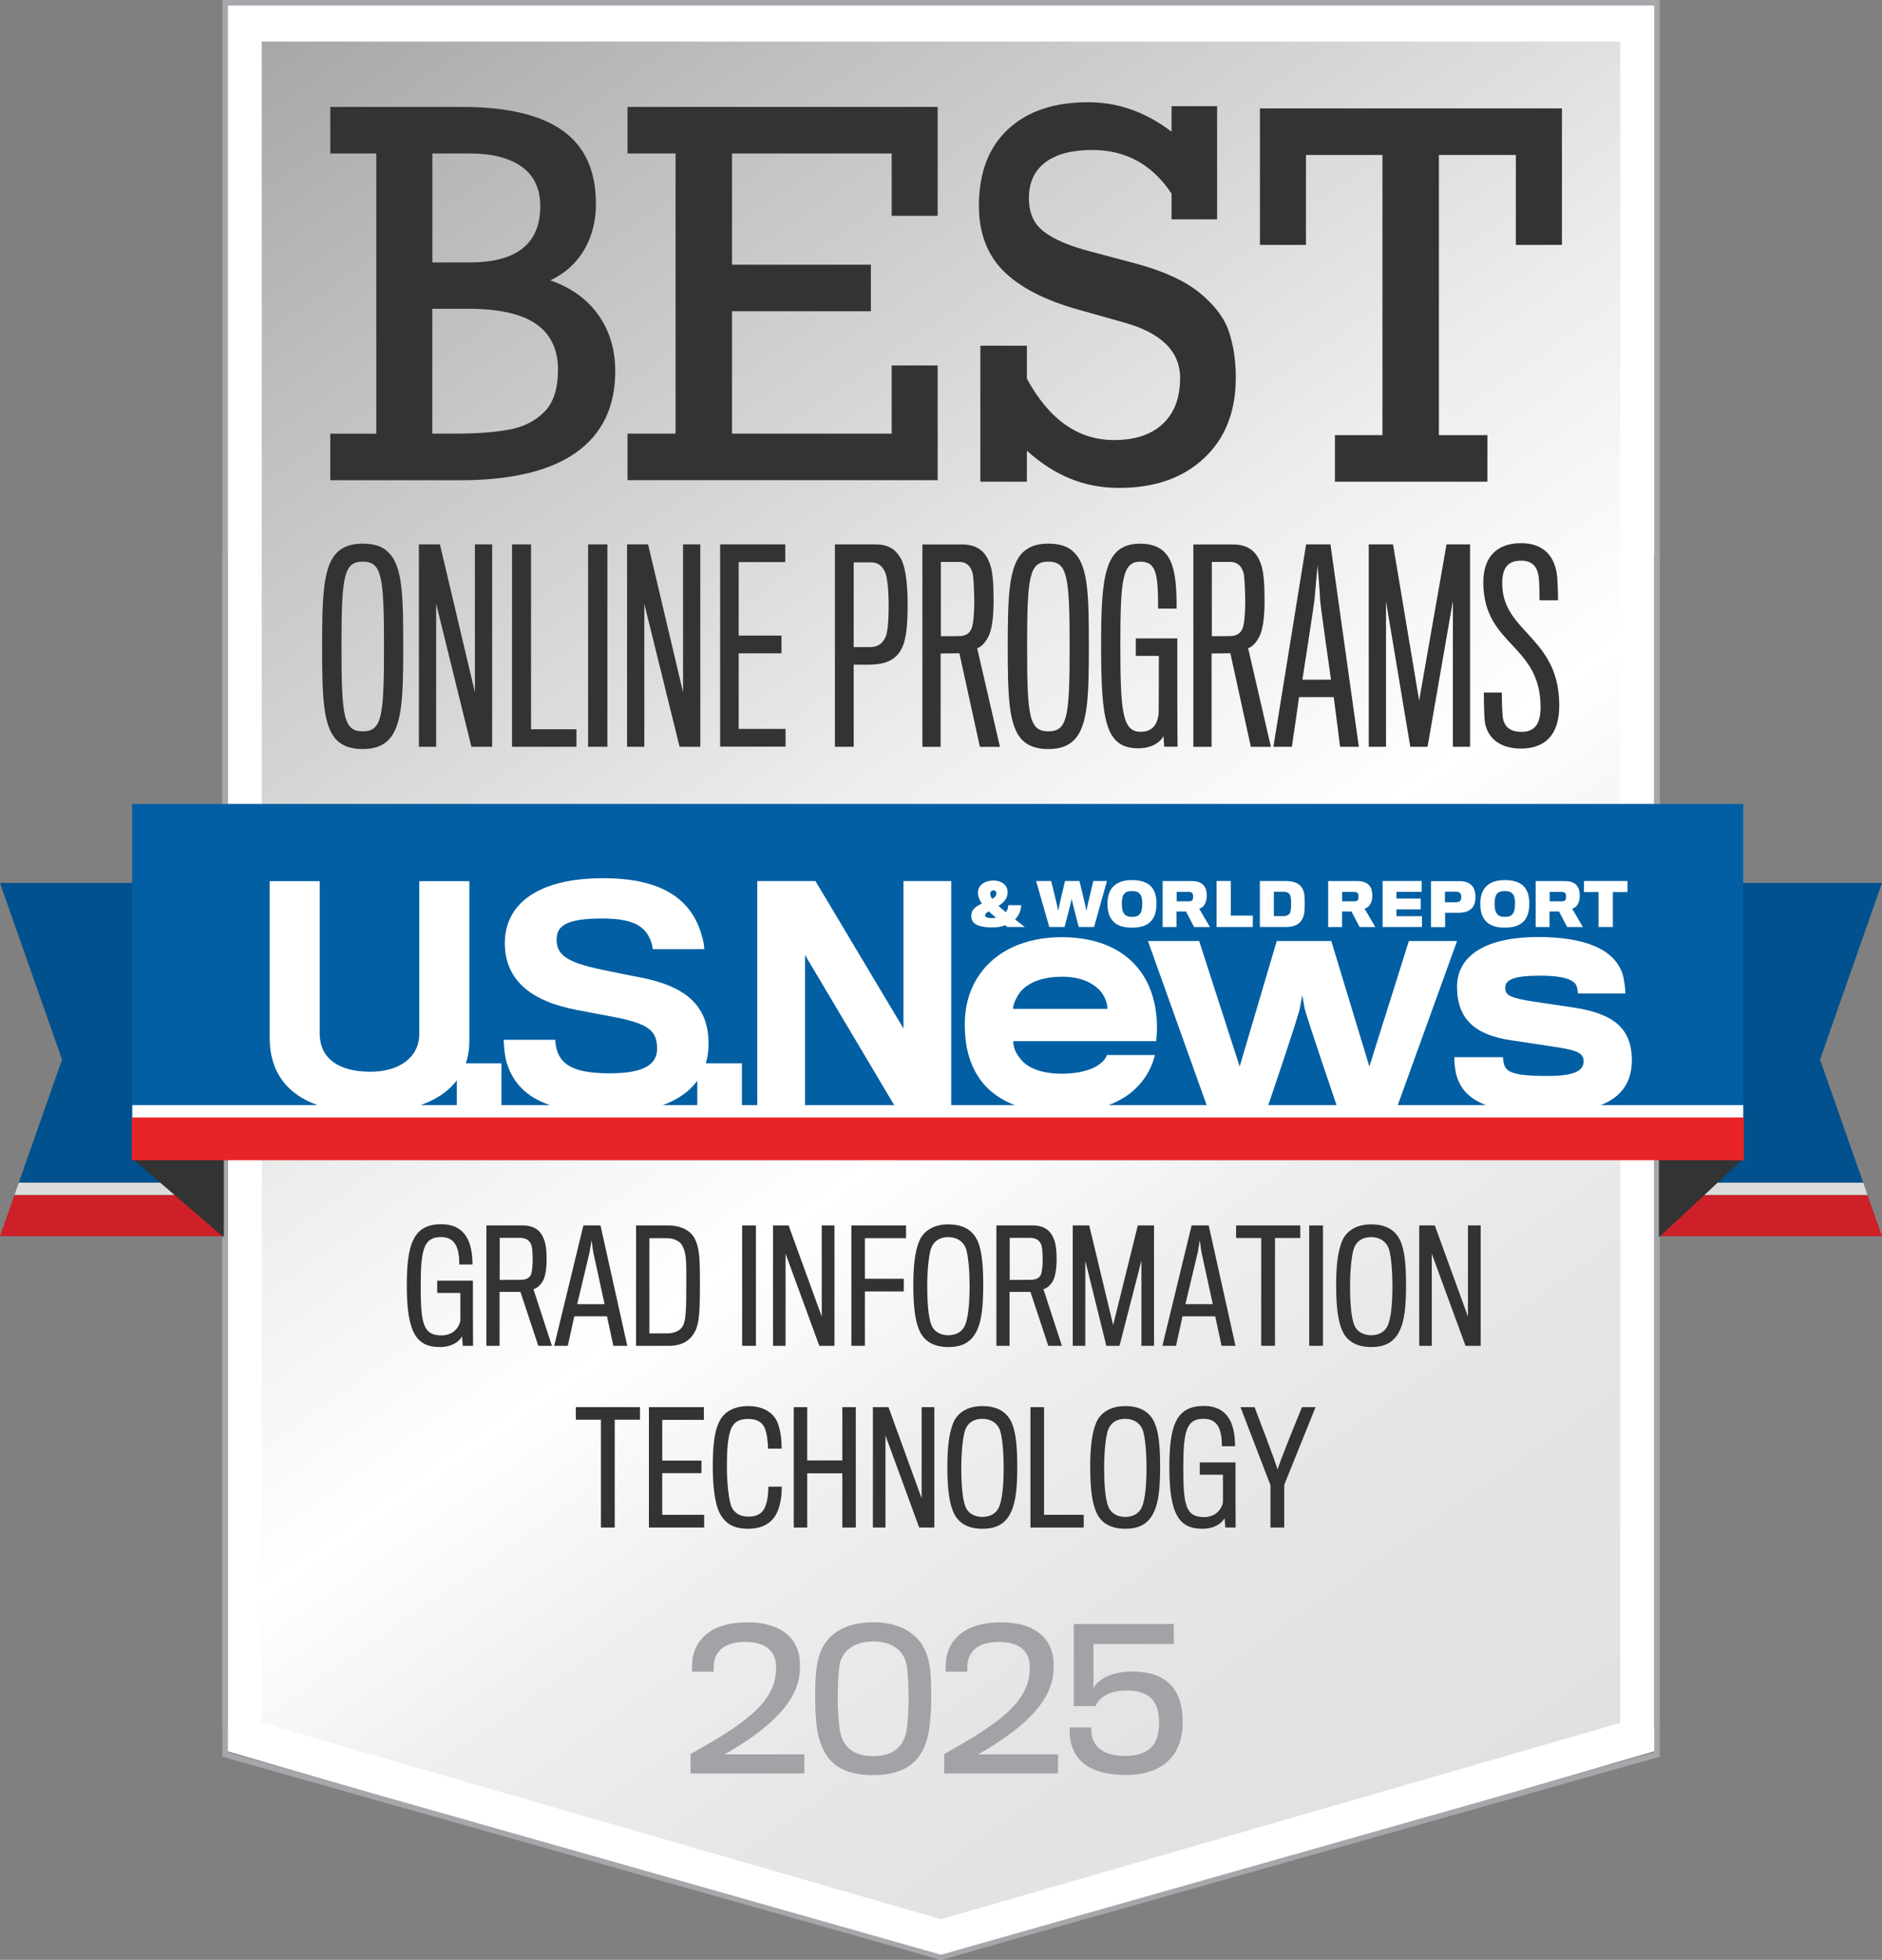
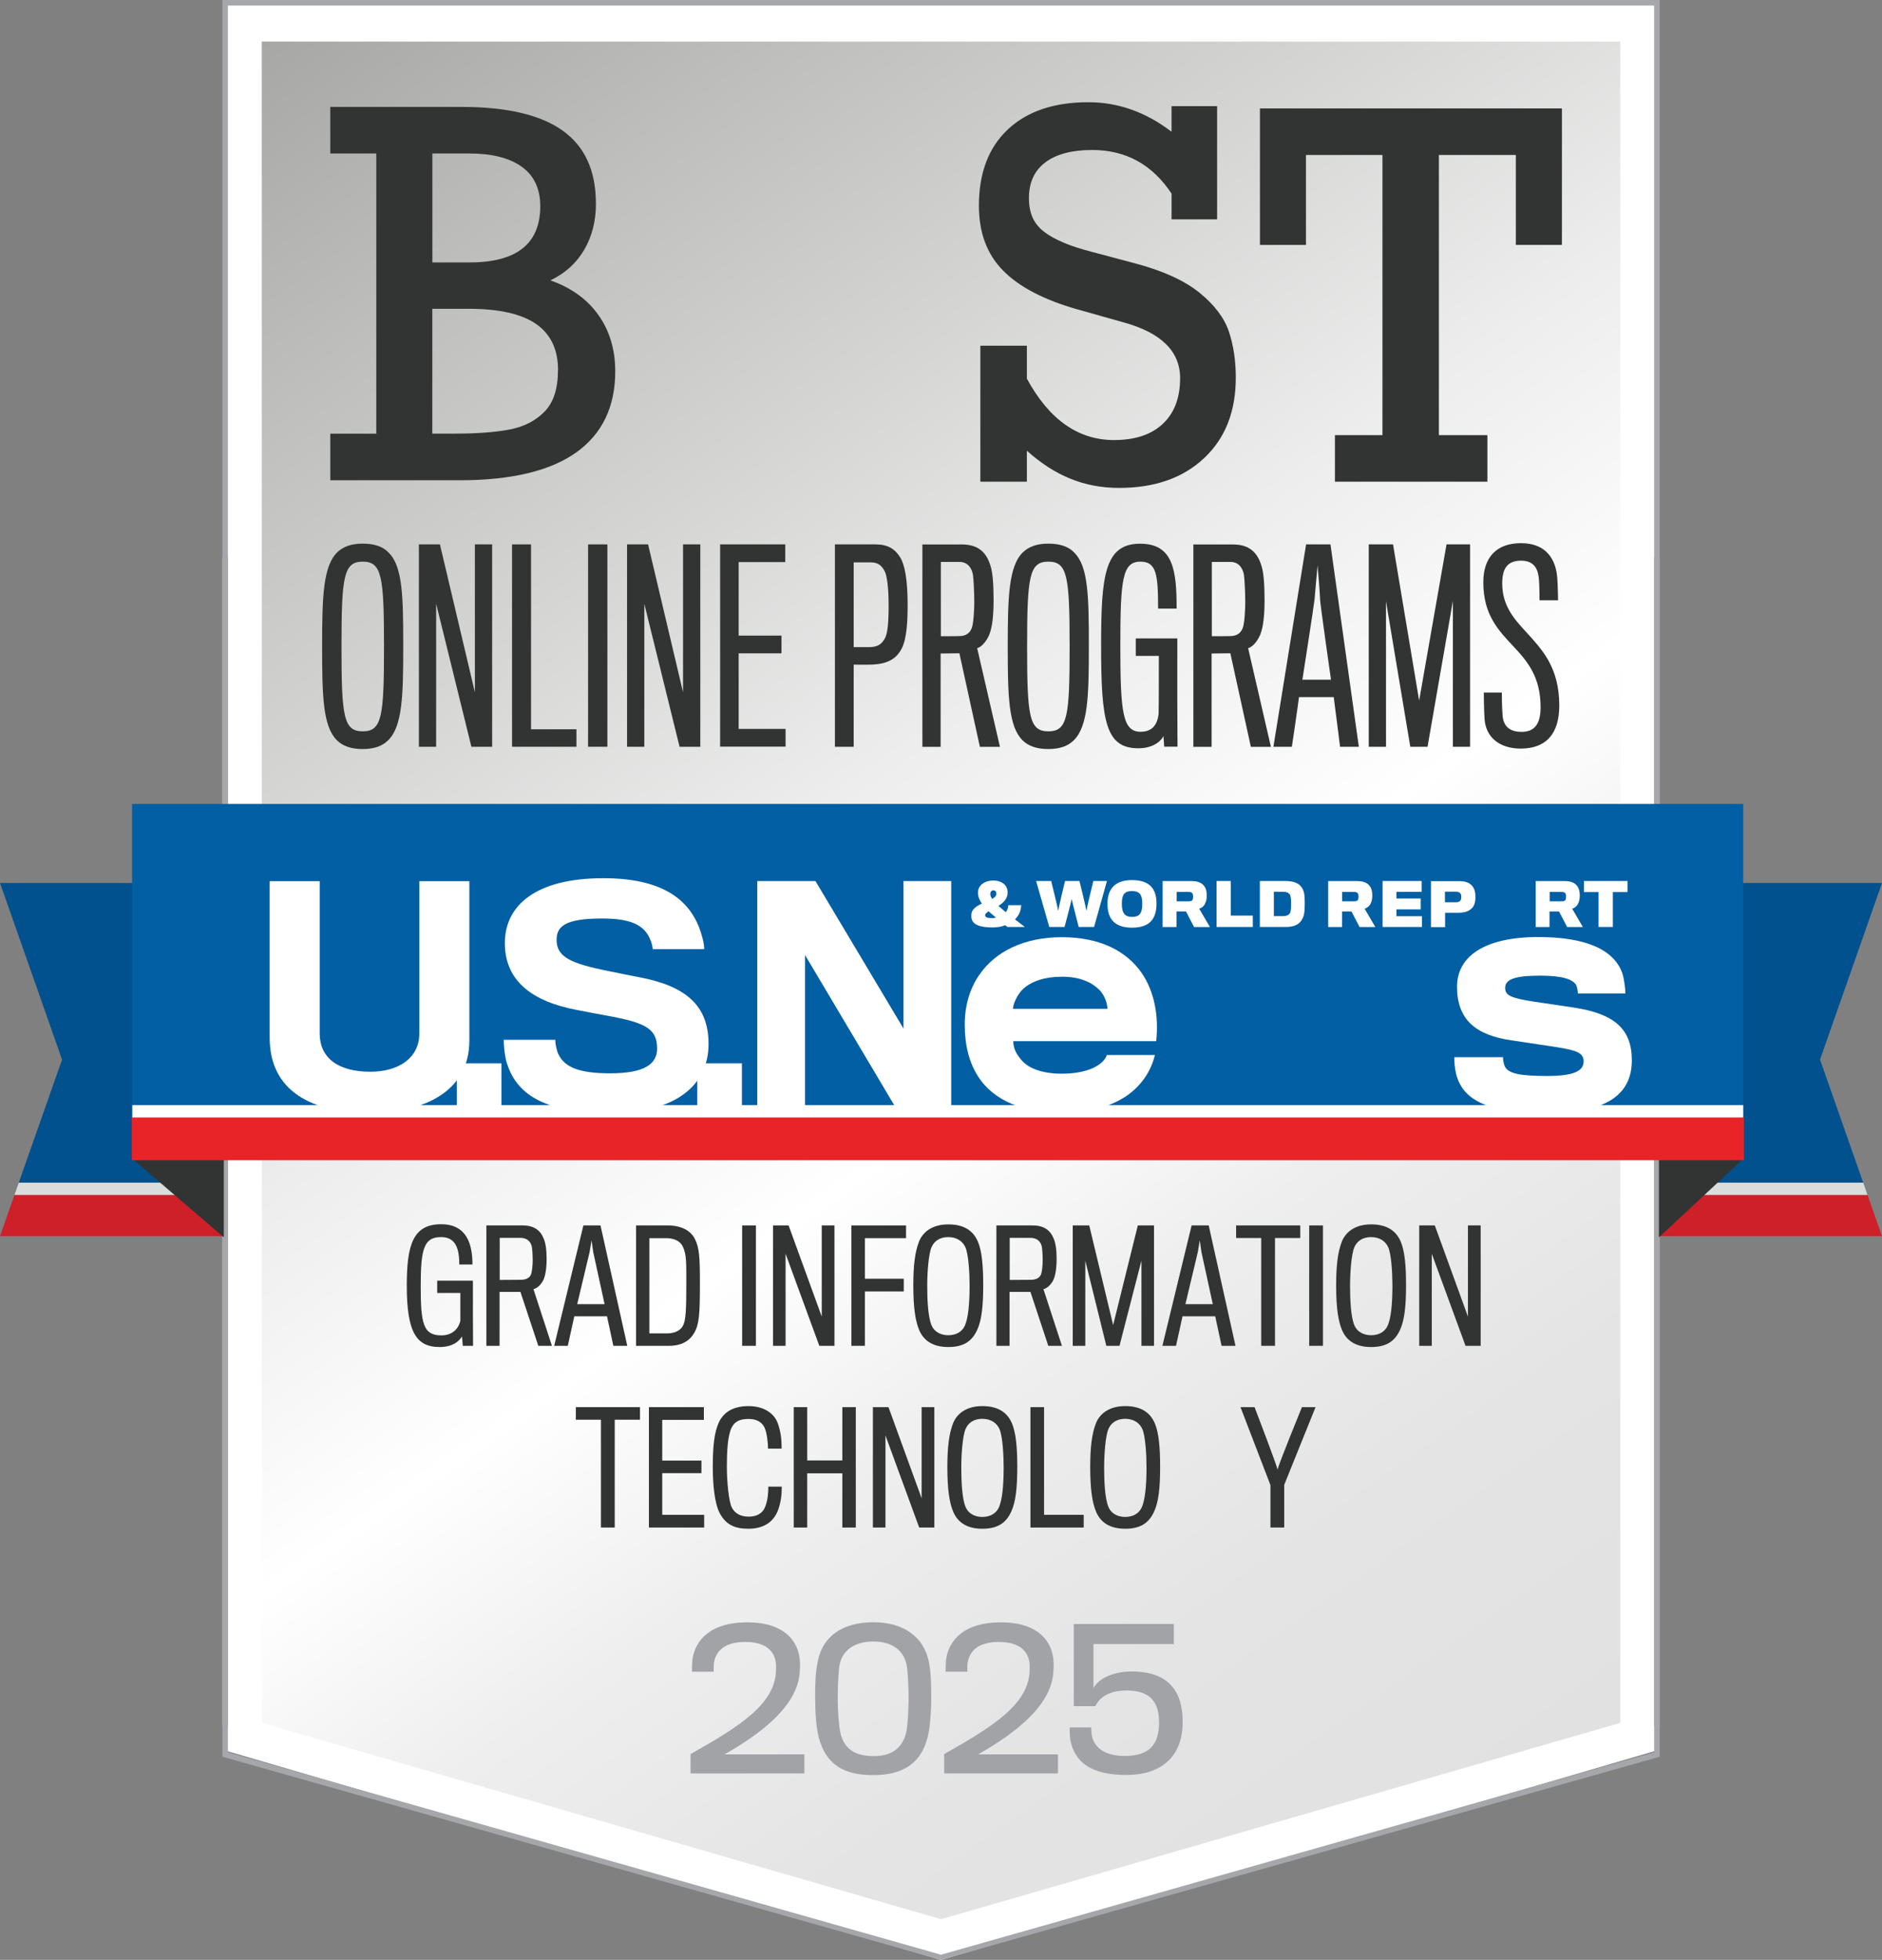
<svg xmlns="http://www.w3.org/2000/svg" id="Layer_2" data-name="Layer 2" viewBox="0 0 248.72 258.85">
  <rect x="0" y="0" width="248.72" height="258.85" fill="#808080" stroke="none" />
  <defs>
    <style>
      .cls-1 {
        fill: #025fa3;
      }

      .cls-2 {
        fill: #00518d;
      }

      .cls-3 {
        fill: url(#linear-gradient);
      }

      .cls-4 {
        fill: #a6a7ab;
      }

      .cls-5 {
        fill: #fff;
      }

      .cls-6 {
        fill: #e92429;
      }

      .cls-7 {
        fill: #a1a3a6;
      }

      .cls-8 {
        fill: #dbdddc;
      }

      .cls-9 {
        fill: #323333;
      }

      .cls-10 {
        fill: #cd2028;
      }
    </style>
    <linearGradient id="linear-gradient" x1="42.66" y1="-.17" x2="206.06" y2="233.2" gradientUnits="userSpaceOnUse">
      <stop offset="0" stop-color="#a7a8a5" />
      <stop offset=".14" stop-color="#bebfbc" />
      <stop offset=".44" stop-color="#ecedec" />
      <stop offset=".59" stop-color="#fff" />
      <stop offset=".71" stop-color="#eee" />
      <stop offset=".85" stop-color="#e3e4e3" />
      <stop offset="1" stop-color="#e0e1e0" />
    </linearGradient>
  </defs>
  <g id="Layer_1-2" data-name="Layer 1">
    <g>
      <polygon class="cls-5" points="29.75 .37 29.75 5.92 29.75 12.13 29.75 17.68 29.75 24.69 29.75 30.24 29.75 31.69 29.75 36.46 29.75 37.24 29.75 40.14 29.75 42.01 29.75 43.45 29.75 45.69 29.75 49 29.75 51.9 29.75 56.02 29.75 57.45 29.75 61.57 29.75 64.47 29.75 67.78 29.75 70.02 29.75 71.46 29.75 73.33 29.75 76.23 29.75 77.01 29.75 77.32 29.75 81.78 29.75 83.23 29.75 83.3 29.75 88.78 29.75 88.85 29.75 95.07 29.75 95.79 29.75 100.62 29.75 101.34 29.75 107.56 29.75 113.11 29.75 137.6 29.75 143.15 29.75 149.36 29.75 149.78 29.75 150.09 29.75 154.91 29.75 155.33 29.75 155.64 29.75 161.55 29.75 161.85 29.75 161.93 29.75 162.27 29.75 167.1 29.75 167.4 29.75 167.48 29.75 167.82 29.75 173.69 29.75 174.04 29.75 174.11 29.75 174.42 29.75 177.38 29.75 179.24 29.75 179.59 29.75 179.66 29.75 179.97 29.75 182.93 29.75 185.88 29.75 186.18 29.75 186.6 29.75 189.14 29.75 189.56 29.75 189.86 29.75 191.43 29.75 191.73 29.75 192.15 29.75 192.95 29.75 194.69 29.75 195.11 29.75 201.32 29.75 201.7 29.75 206.87 29.75 207.25 29.75 213.47 29.75 213.89 29.75 219.02 29.75 219.44 29.75 225.65 29.75 231.2 124.36 258.85 218.97 231.19 218.97 225.64 218.97 219.43 218.97 219.02 218.97 213.88 218.97 213.47 218.97 207.25 218.97 206.86 218.97 201.7 218.97 201.31 218.97 195.1 218.97 194.69 218.97 192.95 218.97 192.14 218.97 191.73 218.97 191.42 218.97 189.86 218.97 189.55 218.97 189.14 218.97 186.59 218.97 186.18 218.97 185.87 218.97 182.93 218.97 179.97 218.97 179.65 218.97 179.58 218.97 179.24 218.97 177.38 218.97 174.42 218.97 174.1 218.97 174.03 218.97 173.69 218.97 167.81 218.97 167.48 218.97 167.4 218.97 167.09 218.97 162.26 218.97 161.93 218.97 161.85 218.97 161.54 218.97 155.64 218.97 155.33 218.97 154.91 218.97 150.09 218.97 149.78 218.97 149.36 218.97 143.15 218.97 137.6 218.97 113.11 218.97 107.56 218.97 101.34 218.97 100.62 218.97 95.79 218.97 95.07 218.97 88.85 218.97 88.78 218.97 83.3 218.97 83.23 218.97 81.78 218.97 77.32 218.97 77.01 218.97 76.23 218.97 73.33 218.97 71.46 218.97 70.02 218.97 67.78 218.97 64.47 218.97 61.57 218.97 57.45 218.97 56.02 218.97 51.9 218.97 49 218.97 45.69 218.97 43.45 218.97 42.01 218.97 40.14 218.97 37.24 218.97 36.46 218.97 31.69 218.97 30.24 218.97 24.69 218.97 17.68 218.97 12.13 218.97 5.92 218.97 .37 29.75 .37" />
      <polygon class="cls-3" points="34.59 5.49 34.59 11.03 34.59 17.24 34.59 22.79 34.59 29.8 34.59 35.35 34.59 37.61 34.59 41.56 34.59 43.15 34.59 45.24 34.59 47.11 34.59 49.36 34.59 50.79 34.59 54.91 34.59 57 34.59 60.1 34.59 61.2 34.59 61.92 34.59 62.55 34.59 62.62 34.59 64.88 34.59 66.75 34.59 67.47 34.59 68.83 34.59 69.56 34.59 70.43 34.59 73.68 34.59 74.38 34.59 75.11 34.59 76.64 34.59 77.36 34.59 79.23 34.59 81.32 34.59 82.19 34.59 82.91 34.59 86.86 34.59 89.12 34.59 89.2 34.59 94.67 34.59 94.74 34.59 100.95 34.59 101.68 34.59 106.5 34.59 107.23 34.59 113.44 34.59 118.98 34.59 129.91 34.59 135.45 34.59 141.66 34.59 142.39 34.59 146.17 34.59 147.21 34.59 147.93 34.59 151.72 34.59 154.14 34.59 154.22 34.59 157.93 34.59 158.65 34.59 159.69 34.59 159.77 34.59 163.47 34.59 164.2 34.59 165.98 34.59 166.7 34.59 169.66 34.59 170.41 34.59 170.49 34.59 171.53 34.59 172.25 34.59 175.21 34.59 175.96 34.59 176.03 34.59 178.46 34.59 181.42 34.59 182.14 34.59 182.24 34.59 182.97 34.59 184.01 34.59 185.93 34.59 186.97 34.59 187.69 34.59 187.79 34.59 188.52 34.59 191.47 34.59 193.9 34.59 193.98 34.59 194.72 34.59 195.55 34.59 197.68 34.59 199.52 34.59 203.23 34.59 205.73 34.59 210.24 34.59 211.28 34.59 215.79 34.59 222 34.59 227.55 124.36 253.48 214.14 227.55 214.14 222 214.14 215.79 214.14 211.28 214.14 210.24 214.14 205.73 214.14 203.23 214.14 199.52 214.14 197.68 214.14 195.55 214.14 194.72 214.14 193.98 214.14 193.9 214.14 191.47 214.14 188.52 214.14 187.79 214.14 187.69 214.14 186.97 214.14 185.93 214.14 184.01 214.14 182.97 214.14 182.24 214.14 182.14 214.14 181.42 214.14 178.46 214.14 176.03 214.14 175.96 214.14 175.21 214.14 172.25 214.14 171.53 214.14 170.49 214.14 170.41 214.14 169.66 214.14 166.7 214.14 165.98 214.14 164.2 214.14 163.47 214.14 159.77 214.14 159.69 214.14 158.65 214.14 157.93 214.14 154.22 214.14 154.14 214.14 151.72 214.14 147.93 214.14 147.21 214.14 146.17 214.14 142.39 214.14 141.66 214.14 135.45 214.14 129.91 214.14 118.98 214.14 113.44 214.14 107.23 214.14 106.5 214.14 101.68 214.14 100.95 214.14 94.74 214.14 94.67 214.14 89.2 214.14 89.12 214.14 86.86 214.14 82.91 214.14 82.19 214.14 81.32 214.14 79.23 214.14 77.36 214.14 76.64 214.14 75.11 214.14 74.38 214.14 73.68 214.14 70.43 214.14 69.56 214.14 68.83 214.14 67.47 214.14 66.75 214.14 64.88 214.14 62.62 214.14 62.55 214.14 61.92 214.14 61.2 214.14 60.1 214.14 57 214.14 54.91 214.14 50.79 214.14 49.36 214.14 47.11 214.14 45.24 214.14 43.15 214.14 41.56 214.14 37.61 214.14 35.35 214.14 29.8 214.14 22.79 214.14 17.24 214.14 11.03 214.14 5.49 34.59 5.49" />
      <polygon class="cls-4" points="218.61 73.56 218.61 85.34 218.61 86.86 218.61 94.73 218.61 96.74 218.61 101.21 218.61 105.7 218.61 117.1 218.61 123.88 218.61 129.28 218.61 140.68 218.61 153.79 218.61 158.6 218.61 159.2 218.61 167.82 218.61 197.73 218.61 202.54 218.61 209.13 218.61 231.43 124.36 258.17 30.12 231.43 30.12 209.13 30.12 202.54 30.12 197.73 30.12 167.82 30.12 159.2 30.12 158.6 30.12 153.79 30.12 140.68 30.12 129.28 30.12 123.88 30.12 117.1 30.12 105.7 30.12 101.21 30.12 96.74 30.12 94.73 30.12 86.86 30.12 85.34 30.12 73.56 29.39 73.56 29.39 85.34 29.39 86.86 29.39 94.73 29.39 96.74 29.39 101.21 29.39 105.7 29.39 117.1 29.39 123.88 29.39 129.28 29.39 140.68 29.39 153.79 29.39 158.6 29.39 159.2 29.39 167.82 29.39 197.73 29.39 202.54 29.39 209.13 29.39 232.02 124.36 258.85 219.34 232.02 219.34 209.13 219.34 202.54 219.34 197.73 219.34 167.82 219.34 159.2 219.34 158.6 219.34 153.79 219.34 140.68 219.34 129.28 219.34 123.88 219.34 117.1 219.34 105.7 219.34 101.21 219.34 96.74 219.34 94.73 219.34 86.86 219.34 85.34 219.34 73.56 218.61 73.56" />
      <polygon class="cls-4" points="30.12 228.06 30.12 225.53 30.12 192.17 30.12 182.56 30.12 181.9 30.12 176.53 30.12 161.91 30.12 149.2 30.12 143.17 30.12 135.61 30.12 122.9 30.12 117.89 30.12 112.91 30.12 110.67 30.12 101.9 30.12 100.2 30.12 86.61 30.12 73.9 30.12 68.89 30.12 61.67 30.12 42.59 30.12 .73 218.61 .73 218.61 42.59 218.61 61.67 218.61 68.89 218.61 73.9 218.61 86.61 218.61 100.2 218.61 101.9 218.61 110.67 218.61 112.91 218.61 117.89 218.61 122.9 218.61 135.61 218.61 143.17 218.61 149.2 218.61 161.91 218.61 176.53 218.61 181.9 218.61 182.56 218.61 192.17 218.61 225.53 218.61 228.06 219.34 228.06 219.34 225.53 219.34 192.17 219.34 182.56 219.34 181.9 219.34 176.53 219.34 161.91 219.34 149.2 219.34 143.17 219.34 135.61 219.34 122.9 219.34 117.89 219.34 112.91 219.34 110.67 219.34 101.9 219.34 100.2 219.34 86.61 219.34 73.9 219.34 68.89 219.34 61.67 219.34 42.59 219.34 0 29.39 0 29.39 42.59 29.39 61.67 29.39 68.89 29.39 73.9 29.39 86.61 29.39 100.2 29.39 101.9 29.39 110.67 29.39 112.91 29.39 117.89 29.39 122.9 29.39 135.61 29.39 143.17 29.39 149.2 29.39 161.91 29.39 176.53 29.39 181.9 29.39 182.56 29.39 192.17 29.39 225.53 29.39 228.06 30.12 228.06" />
      <g>
        <path class="cls-9" d="M78.76,26.85c0,2.31-.51,4.35-1.54,6.12s-2.52,3.12-4.48,4.06c2.77.98,4.89,2.51,6.36,4.6,1.47,2.08,2.21,4.55,2.21,7.41,0,4.69-1.72,8.26-5.15,10.71-3.44,2.45-8.58,3.68-15.43,3.68h-17.08v-6.15h6.08V20.27h-6.08v-6.15h17.34c6,0,10.46,1.05,13.38,3.14,2.92,2.09,4.38,5.29,4.38,9.59ZM71.4,27.24c0-2.31-.82-4.05-2.45-5.22-1.64-1.17-3.95-1.75-6.94-1.75h-4.87v14.39h4.94c6.22,0,9.32-2.48,9.32-7.43ZM73.75,48.89c0-2.73-.97-4.76-2.9-6.1-1.93-1.34-4.92-2.01-8.98-2.01h-4.74v16.49h2.94c2.95,0,5.37-.18,7.26-.54,1.9-.36,3.44-1.14,4.63-2.36,1.19-1.21,1.78-3.04,1.78-5.48Z" />
-         <path class="cls-9" d="M117.84,28.51v-8.24h-21.1v14.69h18.35v6.15h-18.35v16.16h21.1v-9h6.08v15.15h-40.99v-6.15h6.35V20.27h-6.35v-6.15h40.99v14.39h-6.08Z" />
        <path class="cls-9" d="M154.83,17.39v-3.37h6.02v14.95h-6.02v-3.4c-2.55-3.84-6.04-5.76-10.47-5.76-2.71,0-4.78.55-6.22,1.64-1.44,1.09-2.16,2.66-2.16,4.71s.68,3.46,2.04,4.48c1.36,1.03,3.45,1.9,6.26,2.62l5.79,1.54c3.68.98,6.51,2.28,8.49,3.89,1.97,1.61,3.26,3.33,3.86,5.14.6,1.81.9,3.83.9,6.05,0,4.47-1.4,8.02-4.19,10.63-2.79,2.62-6.53,3.93-11.22,3.93s-8.54-1.64-12.2-4.91v4.09h-6.15v-17.96h6.15v4.35c2.94,5.41,6.78,8.11,11.52,8.11,2.77,0,4.92-.71,6.44-2.14,1.53-1.43,2.29-3.44,2.29-6.04,0-3.53-2.49-5.99-7.46-7.36l-6.15-1.73c-4.43-1.26-7.7-2.98-9.81-5.14-2.12-2.16-3.17-5.01-3.17-8.54,0-4.34,1.28-7.7,3.84-10.09,2.56-2.39,6.1-3.58,10.62-3.58,3.93,0,7.59,1.3,10.99,3.89Z" />
        <path class="cls-9" d="M200.33,32.35v-11.88h-10.17v37h6.41v6.15h-20.15v-6.15h6.28V20.47h-10.11v11.88h-6.08V14.32h39.91v18.03h-6.08Z" />
      </g>
      <g>
        <path class="cls-9" d="M51.35,72.98c1.88,1.81,1.94,5.89,1.94,12.39s-.1,10.52-1.98,12.39c-.77.77-1.84,1.17-3.38,1.17s-2.65-.4-3.42-1.17c-1.84-1.84-1.94-5.86-1.94-12.39s.13-10.62,2.01-12.43c.77-.74,1.84-1.14,3.35-1.14s2.65.37,3.42,1.17ZM50.75,85.37c0-9.28-.3-11.19-2.81-11.19s-2.81,1.91-2.81,11.19.27,11.22,2.81,11.22,2.81-1.94,2.81-11.22Z" />
        <path class="cls-9" d="M62.3,98.63l-4.66-18.89v18.89h-2.28v-26.73h2.78l4.62,19.53v-19.53h2.28v26.73h-2.75Z" />
        <path class="cls-9" d="M67.67,98.63v-26.73h2.51v24.42h6v2.31h-8.51Z" />
        <path class="cls-9" d="M77.72,98.63v-26.73h2.55v26.73h-2.55Z" />
        <path class="cls-9" d="M89.81,98.63l-4.66-18.89v18.89h-2.28v-26.73h2.78l4.62,19.53v-19.53h2.28v26.73h-2.75Z" />
        <path class="cls-9" d="M95.17,98.63v-26.73h8.61v2.34h-6.16v9.71h5.66v2.34h-5.66v9.98h6.2v2.34h-8.64Z" />
        <path class="cls-9" d="M118.95,86.04c-.7,1.07-1.81,1.61-3.35,1.71-.57.07-2.78.03-2.78.03v10.85h-2.48v-26.73h5.36c1.64,0,2.58.6,3.28,1.74.6.97.97,3.01.97,6.23s-.27,5.06-1,6.16ZM116.94,75.49c-.47-.94-1.07-1.21-1.84-1.21h-2.28v11.19h2.14c1.24-.03,1.67-.57,2.04-1.27.3-.64.44-1.91.44-4.25s-.23-3.92-.5-4.45Z" />
        <path class="cls-9" d="M130.78,83.73c-.33.84-1,1.71-1.64,1.88l3.01,13.03h-2.65l-2.71-12.36-2.48.03v12.33h-2.41v-26.73h5.23c2.18,0,3.25,1.07,3.78,2.85.27.84.4,2.38.4,4.46s-.17,3.55-.54,4.52ZM128.6,75.99c-.17-1.04-.77-1.77-1.78-1.77h-2.48v9.81s2.44,0,2.68-.03c.77-.07,1.21-.5,1.41-1.07.23-.6.33-2.38.33-3.38,0-1.27-.1-3.18-.17-3.55Z" />
        <path class="cls-9" d="M141.96,72.98c1.88,1.81,1.94,5.89,1.94,12.39s-.1,10.52-1.98,12.39c-.77.77-1.84,1.17-3.38,1.17s-2.65-.4-3.42-1.17c-1.84-1.84-1.94-5.86-1.94-12.39s.13-10.62,2.01-12.43c.77-.74,1.84-1.14,3.35-1.14s2.65.37,3.42,1.17ZM141.36,85.37c0-9.28-.3-11.19-2.81-11.19s-2.81,1.91-2.81,11.19.27,11.22,2.81,11.22,2.81-1.94,2.81-11.22Z" />
        <path class="cls-9" d="M153.86,98.63l-.1-1.41c-.47.9-1.64,1.61-3.32,1.61-4.32,0-4.92-3.52-4.92-13.56,0-9.21.44-13.46,5.16-13.46,4.39,0,4.82,3.55,4.82,8.57h-2.45c0-4.55-.23-6.2-2.34-6.2-2.38,0-2.65,2.34-2.65,11.12s.3,11.35,2.68,11.35c1.51,0,2.21-.9,2.38-2.38.03-.74.03-7.57.03-7.64h-3.05v-2.31h5.49v8.07c0,3.11.03,6.23.03,6.23h-1.78Z" />
        <path class="cls-9" d="M166.59,83.73c-.33.84-1,1.71-1.64,1.88l3.01,13.03h-2.65l-2.71-12.36-2.48.03v12.33h-2.41v-26.73h5.23c2.18,0,3.25,1.07,3.78,2.85.27.84.4,2.38.4,4.46s-.17,3.55-.54,4.52ZM164.41,75.99c-.17-1.04-.77-1.77-1.78-1.77h-2.48v9.81s2.45,0,2.68-.03c.77-.07,1.2-.5,1.41-1.07.23-.6.33-2.38.33-3.38,0-1.27-.1-3.18-.17-3.55Z" />
        <path class="cls-9" d="M170.74,98.63h-2.45l4.32-26.73h3.22l3.75,26.73h-2.48s-.74-5.89-.84-6.56h-4.59c-.07.7-.94,6.56-.94,6.56ZM174.46,79.18c0-.54-.33-4.52-.33-4.52,0,0-.37,3.95-.4,4.49-.07.74-1.61,10.62-1.61,10.62h3.78s-1.44-10.05-1.44-10.58Z" />
        <path class="cls-9" d="M192.01,98.63v-19.26l-3.35,19.26h-2.28l-3.21-19.22v19.22h-2.28v-26.73h3.21l3.45,20.63,3.62-20.63h3.11v26.73h-2.28Z" />
        <path class="cls-9" d="M200.99,98.87c-2.95,0-4.62-1.61-4.79-3.85-.1-1.34-.1-3.32-.1-3.55h2.38c0,.33,0,1.84.1,3.05.13,1.54,1.07,2.14,2.51,2.14,1.64,0,2.51-.94,2.51-3.25,0-4.05-1.77-6.1-3.62-8.07-1.94-2.08-3.95-4.12-3.95-8.44,0-3.21,1.67-5.16,4.99-5.16s4.62,2.14,4.79,4.66c.07.97.1,2.78.1,2.88h-2.45c0-.07,0-1.67-.07-2.65-.1-1.54-.67-2.58-2.38-2.58s-2.48.94-2.48,2.98c0,2.91,1.47,4.62,3.12,6.4,2.08,2.28,4.42,4.66,4.42,9.75,0,3.85-1.84,5.69-5.09,5.69Z" />
      </g>
      <g>
        <g>
          <polygon class="cls-2" points="0 116.62 29.41 116.62 29.41 156.21 2.48 156.21 8.2 139.95 0 116.62" />
          <polygon class="cls-8" points="29.41 157.84 1.91 157.84 2.48 156.21 29.41 156.21 29.41 157.84" />
          <polygon class="cls-10" points="29.41 163.27 0 163.27 1.91 157.84 29.41 157.84 29.41 163.27" />
        </g>
        <g>
          <polygon class="cls-2" points="248.72 116.62 219.32 116.62 219.32 156.21 246.24 156.21 240.53 139.95 248.72 116.62" />
          <polygon class="cls-8" points="219.32 157.84 246.81 157.84 246.24 156.21 219.32 156.21 219.32 157.84" />
          <polygon class="cls-10" points="219.32 163.27 248.72 163.27 246.81 157.84 219.32 157.84 219.32 163.27" />
        </g>
        <polygon class="cls-9" points="29.58 153.02 29.58 163.42 17.42 152.98 29.58 153.02" />
        <polygon class="cls-9" points="219.24 153.02 219.24 163.42 230.46 152.98 219.24 153.02" />
        <rect class="cls-1" x="17.46" y="106.18" width="212.92" height="41.48" />
        <g id="U.S.News">
          <path class="cls-5" d="M48.8,146.98c-7.53,0-13.16-2.83-13.16-9.91v-20.69h6.61v20.12c0,3.18,2.37,5.05,6.7,5.05,3.79,0,6.46-1.87,6.46-5.01v-20.16h6.62v21.07c0,6.39-5.5,9.53-13.23,9.53Z" />
          <path class="cls-5" d="M60.37,146.59v-6.15h5.9v6.15h-5.9Z" />
          <path class="cls-5" d="M80.64,147.01c-9.14,0-12.43-2.75-13.65-6.58-.31-.99-.42-2.49-.42-3.1h6.81c0,.54.19,1.46.42,1.91.84,1.76,2.83,2.52,6.84,2.52,4.59,0,6.2-1.26,6.2-3.25,0-2.49-1.26-3.37-6.16-4.28-.88-.15-3.1-.58-4.44-.84-5.89-1.11-9.52-3.82-9.52-8.83s4.13-8.57,13-8.57c7.58,0,11.13,2.64,12.66,6.46.38,1,.69,2.14.69,2.91h-6.81c0-.34-.19-1.03-.42-1.49-.8-1.68-2.45-2.56-6.27-2.56-5.01,0-6.01,1.11-6.01,2.83,0,2.22,1.8,3.1,6.74,4.09,1.52.3,3.51.73,4.2.84,6.01,1.15,9.14,3.63,9.14,8.8,0,5.47-4.32,9.14-13.01,9.14Z" />
          <path class="cls-5" d="M92.15,146.59v-6.15h5.9v6.15h-5.9Z" />
          <path class="cls-5" d="M118.55,146.59l-12.16-20.46v20.46h-6.31v-30.22h7.69l11.63,19.47v-19.47h6.31v30.22h-7.15Z" />
          <path class="cls-5" d="M148.58,144.93c-1.95,1.25-4.67,2.02-8.27,2.02-4.95,0-8.96-1.46-11.1-4.86-1.1-1.74-1.71-3.97-1.71-6.77,0-2.55.69-4.82,1.95-6.6,2.15-3.12,6-4.94,10.86-4.94,5.11,0,8.59,1.86,10.58,4.74,1.66,2.43,2.27,5.63,1.91,8.99h-18.89c0,1.02.45,1.79,1.21,2.64.94,1.01,2.76,1.66,5.19,1.66,1.83,0,3.16-.32,4.1-.73,1.17-.53,1.74-1.25,1.86-1.74h6.36c-.52,2.15-1.82,4.17-4.05,5.6ZM145.26,130.71c-.94-.93-2.47-1.71-4.91-1.71-2.31,0-4.01.61-5.1,1.58-.77.69-1.38,2.02-1.38,2.67h12.48c0-.65-.28-1.7-1.09-2.55Z" />
-           <path class="cls-5" d="M184.51,146.59h-7.66s-4.38-12.81-4.46-13.54c-.04-.29-.29-1.61-.29-1.61,0,0-.24,1.32-.28,1.56-.04.77-4.42,13.58-4.42,13.58h-7.71l-7.98-22.29h6.77l5.35,16.57,4.9-16.57h7.21l5.03,16.57,5.22-16.57h6.37l-8.06,22.29Z" />
          <path class="cls-5" d="M204.48,147c-7.54,0-11.1-1.5-12.04-5.14-.2-.89-.24-1.5-.24-2.23h6.44c0,.29.04.69.2,1.14.41,1.05,2.11,1.34,5.63,1.34s4.82-.65,4.82-1.94-1.34-1.54-4.62-2.03c-.85-.12-3.52-.53-4.86-.73-4.9-.69-7.25-2.83-7.25-7.09,0-3.97,3.56-6.56,10.74-6.56,6.12,0,9.97,1.58,11.1,4.78.28.86.41,2.23.41,2.67h-6.28c0-.24-.09-.93-.29-1.21-.45-.61-1.62-1.14-4.7-1.14-3.57,0-4.62.57-4.62,1.62,0,.97.69,1.34,3.85,1.82,1.3.2,4.42.65,5.19.77,5.35.81,7.7,2.8,7.7,6.97,0,4.62-3.49,6.97-11.18,6.97Z" />
        </g>
        <g id="_World_Report" data-name="&amp;amp; World Report">
          <path class="cls-5" d="M132.93,120.47c.2-.25.31-.57.33-.92h1.7c-.03.76-.34,1.42-.82,1.88.4.3.86.65,1.3,1h-2.31c-.1-.07-.2-.16-.29-.23-.47.2-1.09.29-1.67.29-1.44,0-2.74-.26-2.8-1.38,0-.1,0-.24,0-.31.02-.69.67-1.12,1.39-1.46-.35-.5-.49-.92-.5-1.28v-.31c.03-.75.77-1.45,2.03-1.45,1.16,0,1.83.67,1.87,1.41,0,.05,0,.22,0,.26-.02.77-.61,1.3-1.21,1.68.27.22.62.54.97.82ZM130.19,120.86c0,.29.27.4.91.4.17,0,.38-.02.53-.06-.35-.3-.71-.58-.96-.84-.28.16-.47.32-.47.49ZM131.67,118.1v-.12c0-.2-.1-.38-.38-.38s-.38.18-.41.4c0,.05,0,.11,0,.16.01.17.1.36.25.56.31-.18.53-.38.55-.62Z" />
          <path class="cls-5" d="M144.59,122.43h-2.03s-.91-3.5-.93-3.7c-.01.2-.94,3.7-.94,3.7h-2.02l-1.74-6.07h1.99s.93,3.75.93,3.94c0-.19.9-3.94.9-3.94h1.91s.92,3.75.92,3.94c0-.19.91-3.94.91-3.94h1.8l-1.7,6.07Z" />
          <path class="cls-5" d="M152.84,119.34c0,2.13-1.01,3.18-3.24,3.18s-3.24-1.08-3.24-3.16c0-1.94.99-3.12,3.24-3.12s3.24,1.06,3.24,3.09ZM150.96,119.39c0-1.2-.33-1.7-1.36-1.7s-1.34.48-1.34,1.7c0,1.29.47,1.71,1.35,1.71s1.35-.36,1.35-1.71Z" />
          <path class="cls-5" d="M159.23,119.43c-.19.32-.47.51-.75.58l1.42,2.43h-2.09l-1.07-2.05h-1.26v2.05h-1.83v-6.07h3.84c.81,0,1.33.23,1.64.64.24.31.35.71.35,1.28,0,.49-.11.87-.27,1.14ZM157.62,118.05c-.09-.2-.27-.25-.54-.25h-1.57v1.24h1.61c.23,0,.42-.05.49-.2.05-.11.07-.27.07-.39,0-.14-.01-.3-.07-.39Z" />
          <path class="cls-5" d="M160.78,122.43v-6.07h1.88v4.57h2.91v1.5h-4.79Z" />
          <path class="cls-5" d="M169.92,122.43h-3.42v-6.07h3.33c1.1,0,1.78.27,2.16.79.37.52.44,1.02.44,2.13,0,1.29-.09,1.77-.43,2.27-.36.56-.99.88-2.08.88ZM170.63,119.28c0-.44-.04-1-.19-1.17-.24-.26-.46-.33-.92-.33h-1.17v3.22h1.17c.47,0,.72-.1.93-.35.16-.19.18-.88.18-1.37Z" />
          <path class="cls-5" d="M181.09,119.43c-.19.32-.47.51-.75.58l1.42,2.43h-2.08l-1.07-2.05h-1.25v2.05h-1.83v-6.07h3.84c.81,0,1.33.23,1.64.64.24.31.35.71.35,1.28,0,.49-.11.87-.27,1.14ZM179.48,118.05c-.09-.2-.28-.25-.55-.25h-1.56v1.24h1.6c.23,0,.43-.05.5-.2.05-.11.07-.27.07-.39,0-.14-.01-.3-.06-.39Z" />
          <path class="cls-5" d="M182.72,122.43v-6.07h5.16v1.43h-3.33v.88h3.21v1.44h-3.21v.9h3.37v1.42h-5.2Z" />
          <path class="cls-5" d="M194.53,119.93c-.35.41-.93.6-1.68.62-.23,0-1.87,0-1.87,0v1.9h-1.87v-6.07h3.74c.73,0,1.25.16,1.59.51.36.31.55.83.55,1.58,0,.67-.15,1.15-.45,1.47ZM193.03,118.06c-.1-.19-.28-.29-.59-.29h-1.48v1.4h1.46c.35,0,.53-.12.62-.29.06-.11.08-.22.08-.4,0-.19-.03-.35-.08-.43Z" />
-           <path class="cls-5" d="M202.11,119.34c0,2.13-1.02,3.18-3.24,3.18s-3.24-1.08-3.24-3.16c0-1.94.99-3.12,3.24-3.12s3.24,1.06,3.24,3.09ZM200.23,119.39c0-1.2-.33-1.7-1.36-1.7s-1.35.48-1.35,1.7c0,1.29.46,1.71,1.35,1.71s1.35-.36,1.35-1.71Z" />
          <path class="cls-5" d="M208.52,119.43c-.2.32-.47.51-.75.58l1.42,2.43h-2.08l-1.07-2.05h-1.26v2.05h-1.83v-6.07h3.84c.81,0,1.34.23,1.64.64.23.31.35.71.35,1.28,0,.49-.11.87-.27,1.14ZM206.91,118.05c-.09-.2-.28-.25-.54-.25h-1.57v1.24h1.6c.23,0,.43-.05.5-.2.04-.11.07-.27.07-.39,0-.14-.01-.3-.06-.39Z" />
          <path class="cls-5" d="M213.15,117.82v4.61h-1.89v-4.61h-1.93v-1.46h5.76v1.46h-1.94Z" />
        </g>
        <rect class="cls-5" x="17.48" y="145.96" width="212.9" height="1.95" />
        <rect class="cls-6" x="17.42" y="147.59" width="213.05" height="5.65" />
      </g>
      <g>
        <path class="cls-9" d="M61.16,177.75l-.1-1.24c-.4.68-1.3,1.4-2.96,1.4-3.06,0-4.34-1.92-4.34-8.1,0-5.36.8-8.12,4.54-8.12,3.3,0,4.14,2.5,4.14,5.32h-1.74c0-2-.42-3.62-2.4-3.62-2.24,0-2.7,1.46-2.7,6.46s.34,6.52,2.74,6.52c1.42,0,2.26-.86,2.5-1.92v-3.68h-3.06v-1.62h4.72v4.7c0,1.88.02,3.88.02,3.9h-1.36Z" />
        <path class="cls-9" d="M71.84,168.99c-.3.64-.8,1.14-1.34,1.28l2.44,7.48h-1.8l-2.36-7.12h-2.76v7.12h-1.74v-15.9h4.78c1.56,0,2.38.68,2.8,1.76.24.56.38,1.44.38,2.66s-.16,2.16-.4,2.72ZM70.26,164.55c-.18-.64-.66-1.06-1.5-1.06h-2.72v5.56s2.82-.02,2.92-.02c.66-.04,1.06-.3,1.22-.72.14-.36.22-1.26.22-1.84,0-.7-.06-1.68-.14-1.92Z" />
        <path class="cls-9" d="M75.04,177.75h-1.8l3.86-15.9h2.26l3.54,15.9h-1.84l-.84-3.9h-4.32l-.86,3.9ZM78.4,165.37c-.04-.2-.22-1.56-.22-1.56,0,0-.22,1.36-.26,1.56-.06.28-1.64,6.88-1.64,6.88h3.62s-1.46-6.66-1.5-6.88Z" />
        <path class="cls-9" d="M88.38,177.75h-4.32v-15.9h4.2c1.76,0,3.02.68,3.56,1.76.6,1.18.68,2.38.68,5.9,0,4.06-.1,5.42-.76,6.54-.58,1-1.58,1.7-3.36,1.7ZM90.7,169.51c0-2.72.04-3.8-.46-4.86-.36-.78-1.22-1.12-2.2-1.12h-2.22v12.58h2.32c.94,0,1.72-.32,2.1-.98.4-.72.46-2.08.46-5.62Z" />
        <path class="cls-9" d="M98.08,177.75v-15.9h1.82v15.9h-1.82Z" />
        <path class="cls-9" d="M108.28,177.75l-4.46-12.16v12.16h-1.66v-15.9h2.06l4.38,12.04v-12.04h1.68v15.9h-2Z" />
        <path class="cls-9" d="M114.3,163.53v5.36h5.14v1.68h-5.14v7.18h-1.78v-15.9h7.22v1.68h-5.44Z" />
        <path class="cls-9" d="M129.22,163.95c.54,1.24.72,3.18.72,5.78,0,2.86-.22,4.64-.78,5.88-.7,1.56-1.84,2.3-3.84,2.3s-3.26-.82-3.86-2.28c-.46-1.12-.76-2.78-.76-5.86,0-2.62.22-4.44.76-5.8.52-1.3,1.8-2.26,3.86-2.26s3.28.82,3.9,2.24ZM127.52,175.07c.4-.92.62-2.64.62-5.28,0-1.62-.14-4.08-.54-5.02-.32-.76-1.08-1.38-2.28-1.38s-1.9.6-2.22,1.36c-.4.96-.56,3.42-.56,5.08,0,1.82.1,4.06.56,5.18.42,1.02,1.4,1.34,2.22,1.34,1.04,0,1.84-.46,2.2-1.28Z" />
        <path class="cls-9" d="M139.24,168.99c-.3.64-.8,1.14-1.34,1.28l2.44,7.48h-1.8l-2.36-7.12h-2.76v7.12h-1.74v-15.9h4.78c1.56,0,2.38.68,2.8,1.76.24.56.38,1.44.38,2.66s-.16,2.16-.4,2.72ZM137.66,164.55c-.18-.64-.66-1.06-1.5-1.06h-2.72v5.56s2.82-.02,2.92-.02c.66-.04,1.06-.3,1.22-.72.14-.36.22-1.26.22-1.84,0-.7-.06-1.68-.14-1.92Z" />
        <path class="cls-9" d="M150.85,177.75v-11.26l-2.9,11.26h-1.74l-2.78-11.24v11.24h-1.66v-15.9h2.18l3.16,13.16,3.26-13.16h2.14v15.9h-1.66Z" />
        <path class="cls-9" d="M155.42,177.75h-1.8l3.86-15.9h2.26l3.54,15.9h-1.84l-.84-3.9h-4.32l-.86,3.9ZM158.78,165.37c-.04-.2-.22-1.56-.22-1.56,0,0-.22,1.36-.26,1.56-.06.28-1.64,6.88-1.64,6.88h3.62s-1.46-6.66-1.5-6.88Z" />
        <path class="cls-9" d="M168.5,163.51v14.24h-1.82v-14.24h-3.32v-1.66h8.48v1.66h-3.34Z" />
        <path class="cls-9" d="M173.02,177.75v-15.9h1.82v15.9h-1.82Z" />
        <path class="cls-9" d="M185.1,163.95c.54,1.24.72,3.18.72,5.78,0,2.86-.22,4.64-.78,5.88-.7,1.56-1.84,2.3-3.84,2.3s-3.26-.82-3.86-2.28c-.46-1.12-.76-2.78-.76-5.86,0-2.62.22-4.44.76-5.8.52-1.3,1.8-2.26,3.86-2.26s3.28.82,3.9,2.24ZM183.4,175.07c.4-.92.62-2.64.62-5.28,0-1.62-.14-4.08-.54-5.02-.32-.76-1.08-1.38-2.28-1.38s-1.9.6-2.22,1.36c-.4.96-.56,3.42-.56,5.08,0,1.82.1,4.06.56,5.18.42,1.02,1.4,1.34,2.22,1.34,1.04,0,1.84-.46,2.2-1.28Z" />
        <path class="cls-9" d="M193.68,177.75l-4.46-12.16v12.16h-1.66v-15.9h2.06l4.38,12.04v-12.04h1.68v15.9h-2Z" />
        <path class="cls-9" d="M81.24,187.51v14.24h-1.82v-14.24h-3.32v-1.66h8.48v1.66h-3.34Z" />
        <path class="cls-9" d="M85.76,201.75v-15.9h7.26v1.68h-5.5v5.38h5.18v1.66h-5.18v5.5h5.54v1.68h-7.3Z" />
        <path class="cls-9" d="M102.86,199.35c-.6,1.72-2,2.56-3.96,2.56-1.8,0-2.92-.54-3.72-1.94-.76-1.32-.98-3.96-.98-6.26,0-2.8.22-4.58.8-5.84.66-1.42,1.98-2.16,3.92-2.16s3.38.88,3.88,2.3c.38,1.06.5,2.1.5,3.32h-1.8c0-.8-.16-2.14-.46-2.78-.36-.76-1.08-1.14-2.14-1.14-1.12,0-1.84.34-2.24,1.2-.5,1.1-.6,3.12-.6,5.12s.26,4.58.64,5.34c.48.96,1.36,1.24,2.24,1.24,1,0,1.82-.36,2.2-1.34.34-.88.4-1.86.4-2.62h1.78c0,1.06-.12,2.04-.46,3Z" />
        <path class="cls-9" d="M111.32,201.75v-7.16h-4.64v7.16h-1.78v-15.9h1.78v7.04h4.64v-7.04h1.78v15.9h-1.78Z" />
        <path class="cls-9" d="M121.48,201.75l-4.46-12.16v12.16h-1.66v-15.9h2.06l4.38,12.04v-12.04h1.68v15.9h-2Z" />
        <path class="cls-9" d="M133.72,187.95c.54,1.24.72,3.18.72,5.78,0,2.86-.22,4.64-.78,5.88-.7,1.56-1.84,2.3-3.84,2.3s-3.26-.82-3.86-2.28c-.46-1.12-.76-2.78-.76-5.86,0-2.62.22-4.44.76-5.8.52-1.3,1.8-2.26,3.86-2.26s3.28.82,3.9,2.24ZM132.02,199.07c.4-.92.62-2.64.62-5.28,0-1.62-.14-4.08-.54-5.02-.32-.76-1.08-1.38-2.28-1.38s-1.9.6-2.22,1.36c-.4.96-.56,3.42-.56,5.08,0,1.82.1,4.06.56,5.18.42,1.02,1.4,1.34,2.22,1.34,1.04,0,1.84-.46,2.2-1.28Z" />
        <path class="cls-9" d="M136.18,201.75v-15.9h1.8v14.22h5.24v1.68h-7.04Z" />
        <path class="cls-9" d="M152.6,187.95c.54,1.24.72,3.18.72,5.78,0,2.86-.22,4.64-.78,5.88-.7,1.56-1.84,2.3-3.84,2.3s-3.26-.82-3.86-2.28c-.46-1.12-.76-2.78-.76-5.86,0-2.62.22-4.44.76-5.8.52-1.3,1.8-2.26,3.86-2.26s3.28.82,3.9,2.24ZM150.9,199.07c.4-.92.62-2.64.62-5.28,0-1.62-.14-4.08-.54-5.02-.32-.76-1.08-1.38-2.28-1.38s-1.9.6-2.22,1.36c-.4.96-.56,3.42-.56,5.08,0,1.82.1,4.06.56,5.18.42,1.02,1.4,1.34,2.22,1.34,1.04,0,1.84-.46,2.2-1.28Z" />
-         <path class="cls-9" d="M161.94,201.75l-.1-1.24c-.4.68-1.3,1.4-2.96,1.4-3.06,0-4.34-1.92-4.34-8.1,0-5.36.8-8.12,4.54-8.12,3.3,0,4.14,2.5,4.14,5.32h-1.74c0-2-.42-3.62-2.4-3.62-2.24,0-2.7,1.46-2.7,6.46s.34,6.52,2.74,6.52c1.42,0,2.26-.86,2.5-1.92v-3.68h-3.06v-1.62h4.72v4.7c0,1.88.02,3.88.02,3.9h-1.36Z" />
        <path class="cls-9" d="M169.72,196.11v5.64h-1.82v-5.6l-3.96-10.3h1.86s3.02,7.86,3.04,8.28c0-.42,3.22-8.28,3.22-8.28h1.8l-4.14,10.26Z" />
      </g>
      <g>
        <path class="cls-7" d="M91.26,234.22v-2.55c6.72-3.77,11.22-6.7,11.3-11.12v-.52c-.03-1.83-1.23-3.17-4.07-3.17s-3.95,1.3-4.15,2.88c-.02.25-.02.75-.02,1.05h-2.87c0-.43.02-1.1.05-1.55.35-2.6,2.37-4.97,7.25-4.97s6.85,2.47,6.97,5.25c.02.3,0,.8-.02,1.12-.15,4.45-4.77,8.12-9.95,11.07h10.55v2.52h-15.02Z" />
        <path class="cls-7" d="M122.7,219.25c.33,1.35.37,3.12.37,5.1,0,1.65-.17,4.07-.52,5.25-.9,3.32-3.25,4.85-7.15,4.85s-6.22-1.4-7.17-4.9c-.38-1.32-.5-3.55-.5-5.22,0-1.95.02-3.45.38-5.07.65-3.05,3.12-5,7.32-5s6.62,2.12,7.27,5ZM119.81,219.87c-.37-1.87-1.9-3.07-4.4-3.07s-4.1,1.2-4.45,3.07c-.17.95-.25,3.27-.25,4.47,0,1.58.15,3.67.37,4.6.5,2.05,1.95,3,4.35,3s3.77-1.02,4.3-3c.23-.85.35-3.27.35-4.62,0-1.27-.08-3.52-.27-4.45Z" />
        <path class="cls-7" d="M124.78,234.22v-2.55c6.72-3.77,11.22-6.7,11.3-11.12v-.52c-.03-1.83-1.23-3.17-4.07-3.17s-3.95,1.3-4.15,2.88c-.02.25-.02.75-.02,1.05h-2.87c0-.43.02-1.1.05-1.55.35-2.6,2.37-4.97,7.25-4.97s6.85,2.47,6.97,5.25c.03.3,0,.8-.02,1.12-.15,4.45-4.77,8.12-9.95,11.07h10.55v2.52h-15.02Z" />
        <path class="cls-7" d="M141.46,229.77c-.08-.42-.1-1.12-.1-1.62h2.85c0,.38.03.82.1,1.17.42,1.8,2.12,2.6,4.3,2.6,3.15,0,4.57-1.37,4.57-4.4,0-2.65-1.1-4.25-4.3-4.25-1.65,0-3.35.47-4.12,2.07h-2.85v-10.85h13.22v2.65h-10.62v5.82c.75-1.4,2.87-2.2,5.02-2.2,4.97,0,6.77,2.67,6.77,6.67,0,4.7-2.95,7-7.45,7s-6.85-1.6-7.4-4.67Z" />
      </g>
    </g>
  </g>
</svg>